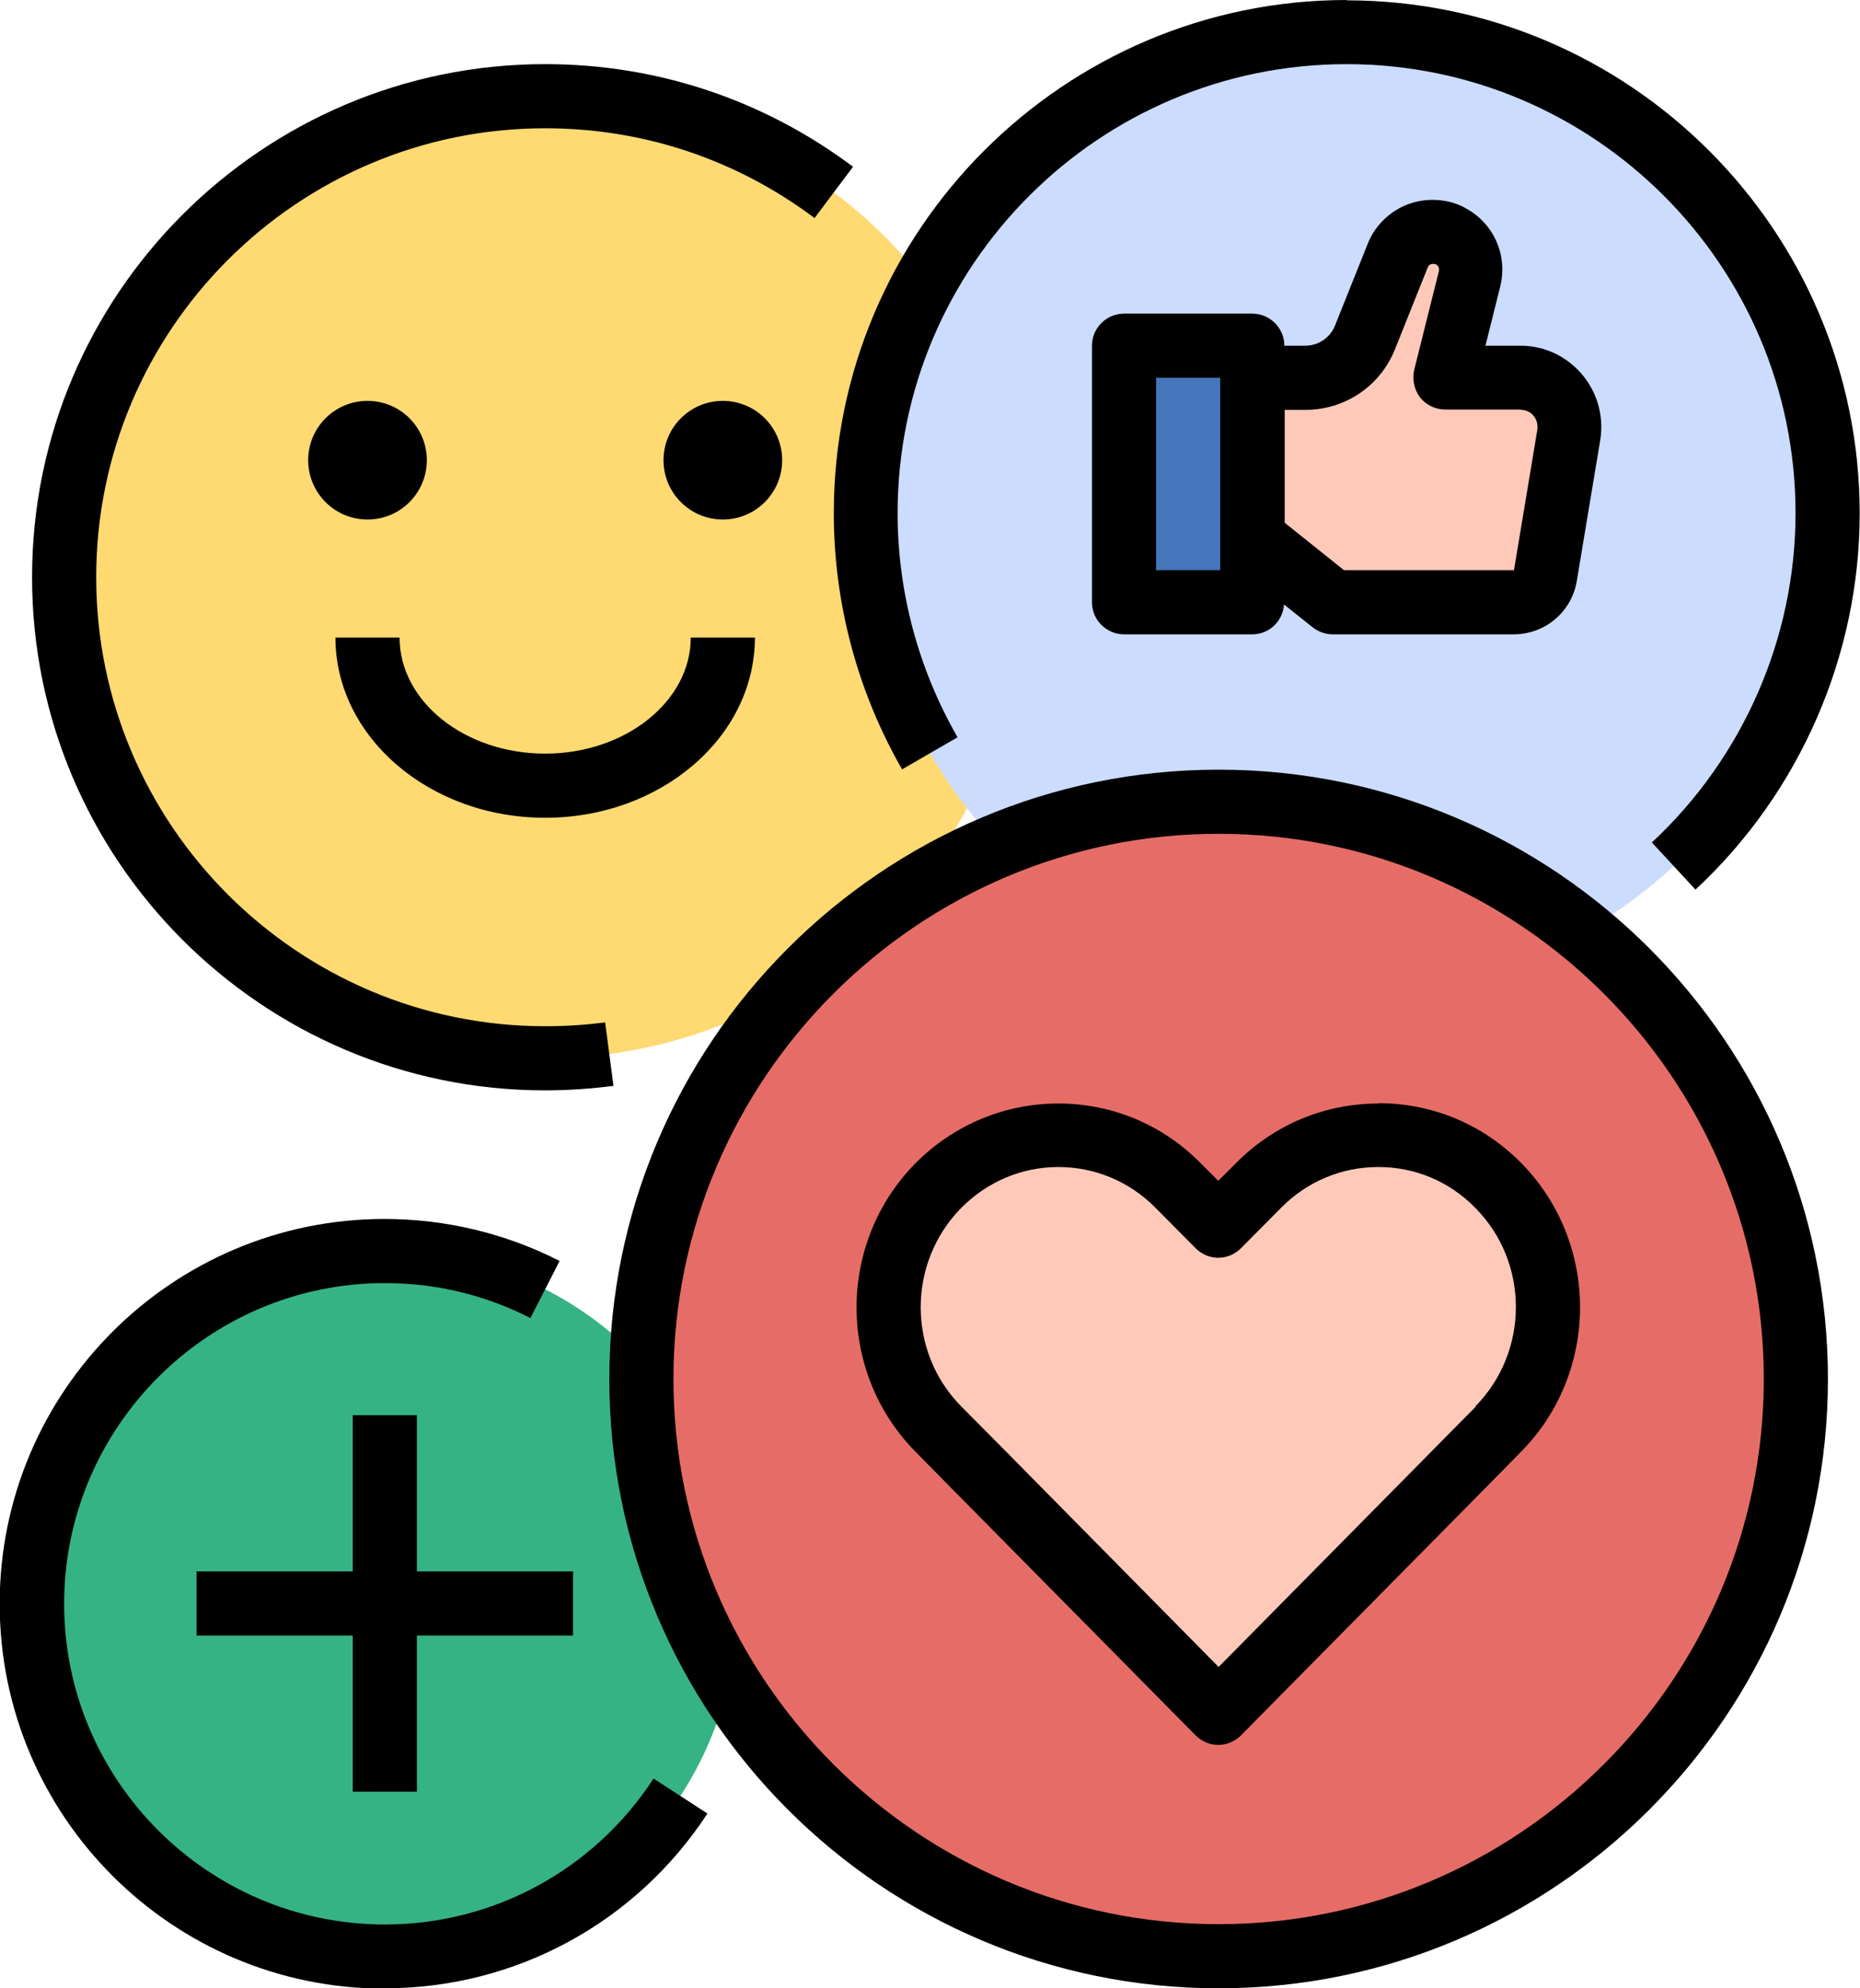
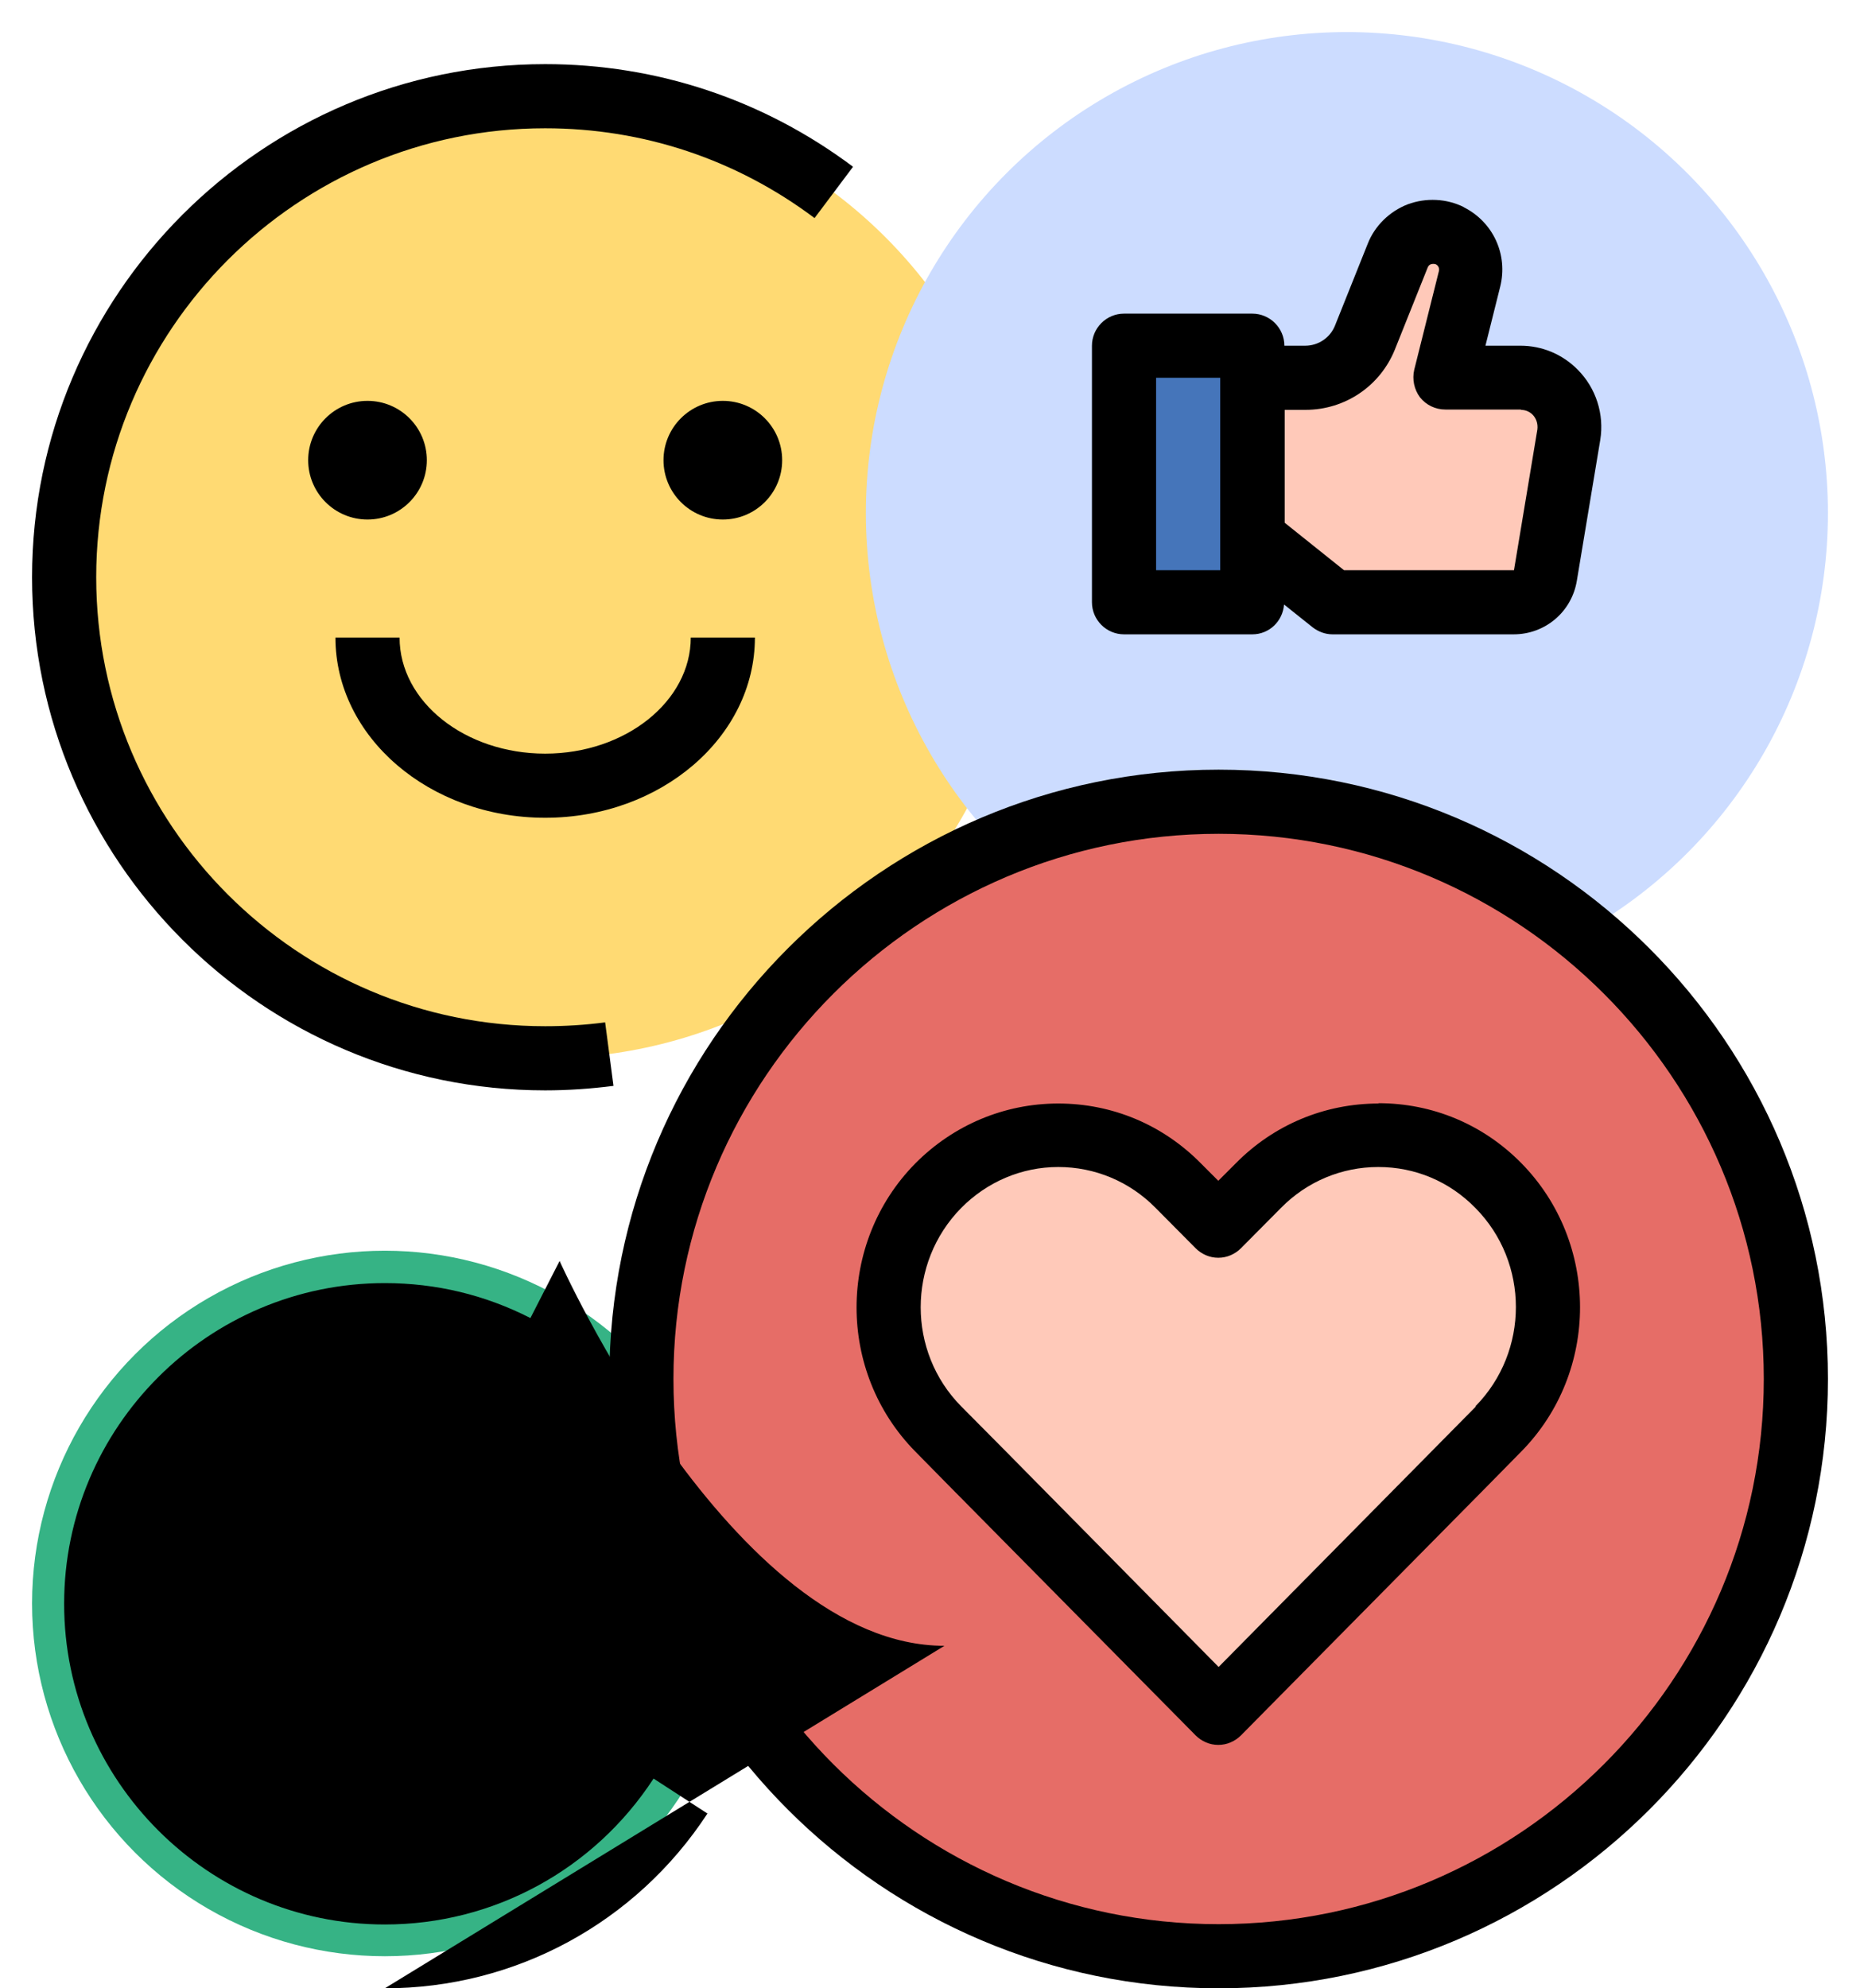
<svg xmlns="http://www.w3.org/2000/svg" data-name="Layer 1" height="62.0" preserveAspectRatio="xMidYMid meet" version="1.0" viewBox="3.0 1.0 58.0 62.0" width="58.0" zoomAndPan="magnify">
  <g id="change1_1">
    <circle cx="15" cy="51" fill="#36b385" r="11" />
  </g>
  <g id="change2_1">
    <circle cx="20" cy="19" fill="#ffda73" r="15" />
  </g>
  <g id="change3_1">
    <circle cx="45" cy="17" fill="#ccdcff" r="15" />
  </g>
  <g id="change4_1">
    <circle cx="41" cy="44" fill="#e66d67" r="18" />
  </g>
  <g id="change5_1">
    <path d="M48.49,46.83l-7.49,7.58-7.48-7.58h0l-1.25-1.27c-2.06-2.09-2.06-5.48,0-7.58h0c2.07-2.1,5.42-2.1,7.49,0l1.25,1.26,1.25-1.26c2.07-2.1,5.42-2.09,7.49,0h0c2.06,2.09,2.06,5.49,0,7.58l-1.25,1.27" fill="#ffc9b9" />
  </g>
  <g id="change6_1">
    <circle cx="14.46" cy="15.35" r="1.85" />
  </g>
  <g id="change6_2">
    <circle cx="25.54" cy="15.35" r="1.85" />
  </g>
  <g id="change7_1">
    <path d="M38.05 11.78H42.05V19.78H38.05z" fill="#4575ba" />
  </g>
  <g id="change5_2">
    <path d="M42.05,17.78l2.5,2h5.65c.49,0,.91-.35,.99-.84l.73-4.39c.08-.49-.08-.98-.43-1.33h0c-.29-.29-.67-.45-1.08-.45h-2.37l.77-3.08c.13-.54-.12-1.1-.62-1.35h0c-.62-.31-1.37-.02-1.63,.62l-1.02,2.55c-.3,.76-1.04,1.26-1.86,1.26h-1.65" fill="#ffc9b9" />
  </g>
  <g id="change6_3">
-     <path d="M45,1c-8.82,0-16,7.18-16,16,0,2.81,.74,5.57,2.13,7.99l1.73-1c-1.22-2.12-1.87-4.53-1.87-6.99,0-7.72,6.28-14,14-14s14,6.28,14,14c0,3.88-1.63,7.62-4.48,10.27l1.36,1.47c3.25-3.02,5.12-7.3,5.12-11.73,0-8.82-7.18-16-16-16Z" />
-   </g>
+     </g>
  <g id="change6_4">
    <path d="M60,44c0-10.48-8.52-19-19-19s-19,8.52-19,19,8.52,19,19,19,19-8.52,19-19Zm-19,17c-9.37,0-17-7.63-17-17s7.63-17,17-17,17,7.63,17,17-7.63,17-17,17Z" />
  </g>
  <g id="change6_5">
-     <path d="M15,63c4.07,0,7.83-2.04,10.06-5.45l-1.68-1.09c-1.86,2.85-4.99,4.55-8.38,4.55-5.51,0-10-4.49-10-10s4.49-10,10-10c1.6,0,3.13,.37,4.54,1.09l.91-1.78c-1.68-.86-3.56-1.31-5.46-1.31-6.62,0-12,5.38-12,12s5.38,12,12,12Z" />
+     <path d="M15,63c4.07,0,7.83-2.04,10.06-5.45l-1.68-1.09c-1.86,2.85-4.99,4.55-8.38,4.55-5.51,0-10-4.49-10-10s4.49-10,10-10c1.6,0,3.13,.37,4.54,1.09l.91-1.78s5.38,12,12,12Z" />
  </g>
  <g id="change6_6">
    <path d="M16 56.87L16 52 20.87 52 20.87 50 16 50 16 45.13 14 45.13 14 50 9.13 50 9.13 52 14 52 14 56.87 16 56.87z" />
  </g>
  <g id="change6_7">
    <path d="M29.6,6.2c-2.79-2.09-6.11-3.2-9.6-3.2C11.18,3,4,10.18,4,19s7.18,16,16,16c.71,0,1.43-.05,2.13-.14l-.26-1.98c-.61,.08-1.24,.12-1.87,.12-7.72,0-14-6.28-14-14S12.28,5,20,5c3.06,0,5.96,.97,8.4,2.8l1.2-1.6Z" />
  </g>
  <g id="change6_8">
    <path d="M20,24.5c-2.5,0-4.54-1.62-4.54-3.62h-2c0,3.1,2.93,5.62,6.54,5.62s6.54-2.52,6.54-5.62h-2c0,1.99-2.04,3.62-4.54,3.62Z" />
  </g>
  <g id="change6_9">
    <path d="M45.99,35.41h0c-1.68,0-3.27,.66-4.46,1.87l-.54,.54-.54-.54c-1.19-1.21-2.77-1.87-4.45-1.87h0c-1.68,0-3.27,.67-4.46,1.87-2.44,2.48-2.44,6.5,0,8.98l1.25,1.27s.05,.05,.08,.08l7.41,7.5c.19,.19,.44,.3,.71,.3h0c.27,0,.52-.11,.71-.3l7.49-7.58s0,0,0,0l1.25-1.27c2.44-2.48,2.44-6.51,0-8.99-1.19-1.21-2.77-1.87-4.46-1.87Zm3.03,9.45l-8.02,8.12-6.77-6.86s-.05-.05-.08-.08l-1.18-1.19c-1.68-1.7-1.68-4.47,0-6.18,.81-.82,1.89-1.28,3.03-1.28h0c1.14,0,2.22,.45,3.03,1.27l1.25,1.26c.19,.19,.44,.3,.71,.3s.52-.11,.71-.3l1.25-1.26c.81-.82,1.89-1.27,3.03-1.27h0c1.15,0,2.22,.45,3.03,1.28,1.68,1.7,1.68,4.47,0,6.18Z" />
  </g>
  <g id="change6_10">
    <path d="M48.65,7.46c-.54-.27-1.18-.3-1.75-.09-.57,.22-1.03,.67-1.25,1.23l-1.02,2.55c-.15,.38-.52,.63-.93,.63h-.65c0-.55-.45-1-1-1h-4c-.55,0-1,.45-1,1v8c0,.55,.45,1,1,1h4c.53,0,.95-.41,.99-.93l.89,.71c.18,.14,.4,.22,.62,.22h5.65c.98,0,1.81-.7,1.97-1.67l.73-4.39c.13-.8-.13-1.62-.71-2.2-.48-.48-1.11-.74-1.78-.74h-1.09l.46-1.84c.25-1-.22-2.02-1.14-2.48Zm-7.6,11.32h-2v-6h2v6Zm9.37-5c.14,0,.27,.05,.37,.15,.12,.12,.17,.29,.15,.46l-.73,4.39h-5.3l-1.85-1.48v-3.52h.65c1.23,0,2.33-.74,2.79-1.89l1.02-2.55c.02-.06,.07-.09,.1-.1,.03-.01,.09-.02,.15,0,.08,.04,.12,.12,.1,.21l-.77,3.08c-.07,.3,0,.62,.18,.86,.19,.24,.48,.38,.79,.38h2.37Z" />
  </g>
</svg>